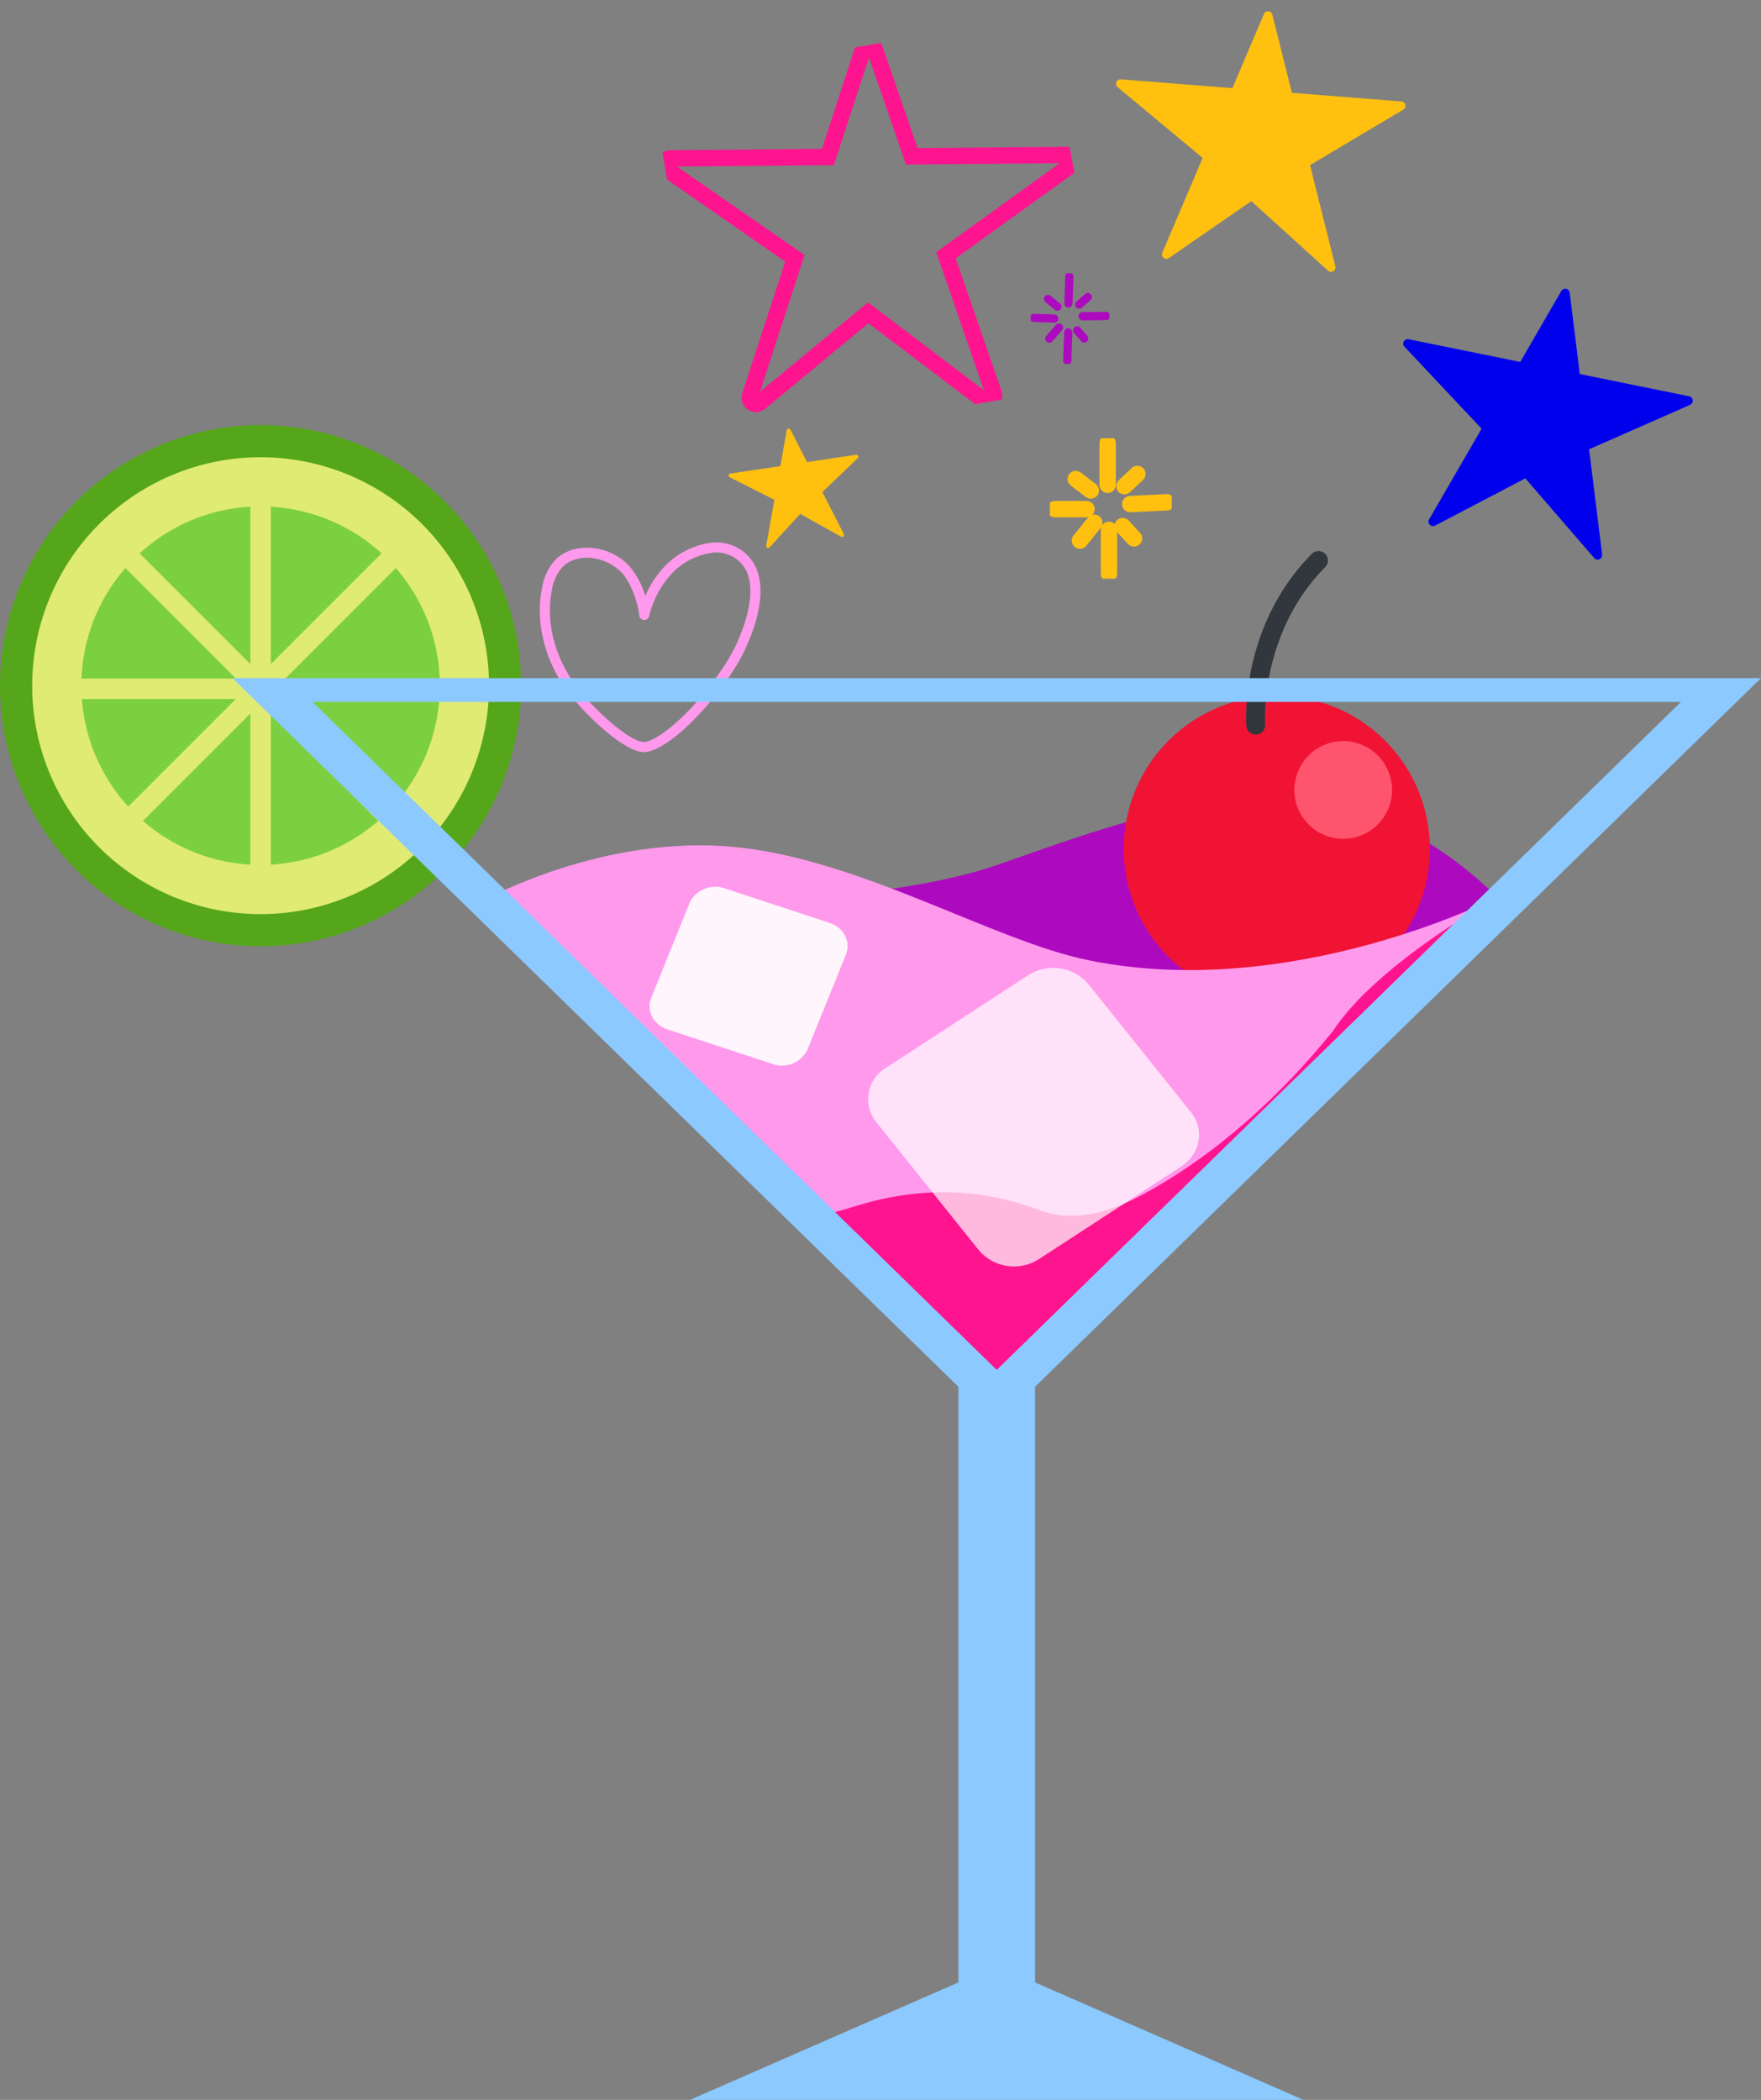
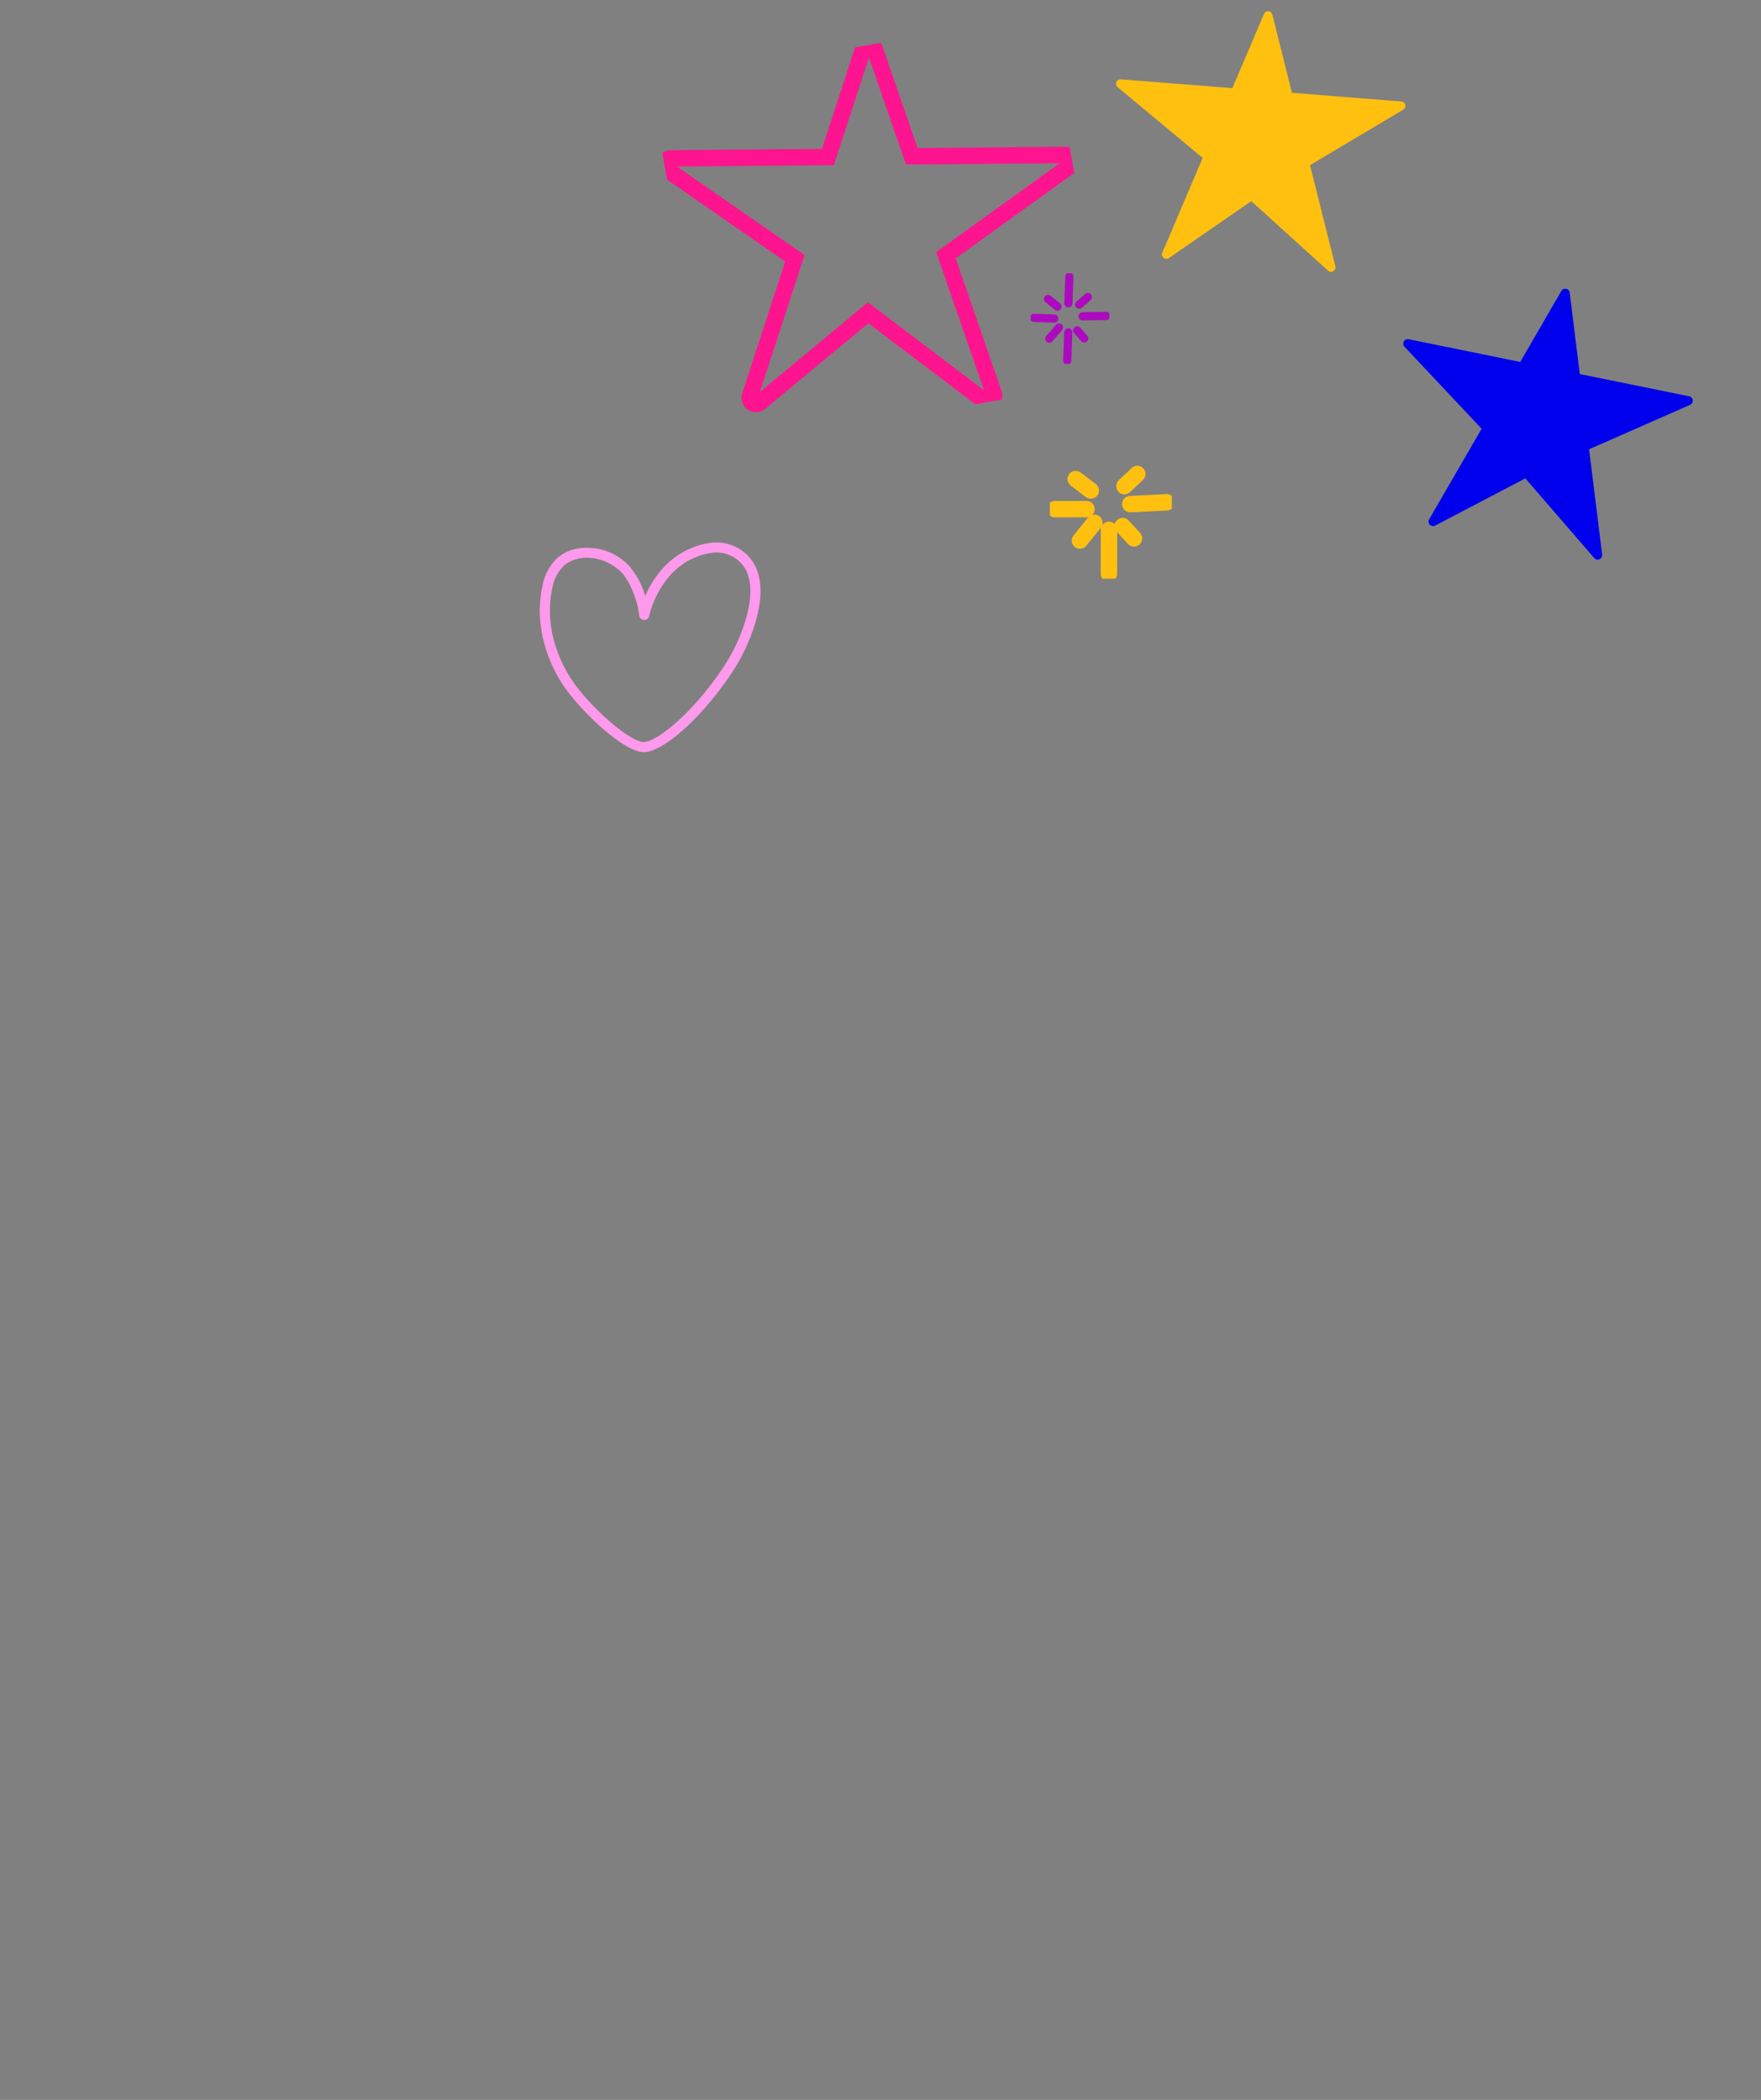
<svg xmlns="http://www.w3.org/2000/svg" width="429.409" height="512" viewBox="0 0 429.409 512">
  <rect x="0" y="0" width="429.409" height="512" fill="#808080" stroke="none" />
  <defs>
    <clipPath id="clip-path">
      <rect id="Rectangle_13" data-name="Rectangle 13" width="53.812" height="51.12" fill="#ff99ec" />
    </clipPath>
    <clipPath id="clip-path-2">
      <rect id="Rectangle_10" data-name="Rectangle 10" width="98.07" height="90.768" fill="none" stroke="#ff148f" stroke-width="4" />
    </clipPath>
    <clipPath id="clip-path-3">
      <rect id="Rectangle_19" data-name="Rectangle 19" width="19.177" height="22.104" fill="none" stroke="#ad0abf" stroke-width="2" />
    </clipPath>
    <clipPath id="clip-path-4">
      <rect id="Rectangle_10-2" data-name="Rectangle 10" width="31.551" height="29.201" fill="#ffc010" />
    </clipPath>
    <clipPath id="clip-path-5">
-       <rect id="Rectangle_116" data-name="Rectangle 116" width="429.409" height="408.36" fill="none" />
-     </clipPath>
+       </clipPath>
    <clipPath id="clip-path-7">
      <rect id="Rectangle_113" data-name="Rectangle 113" width="80.716" height="72.791" fill="none" />
    </clipPath>
    <clipPath id="clip-path-8">
      <rect id="Rectangle_114" data-name="Rectangle 114" width="48.294" height="43.552" fill="none" />
    </clipPath>
    <clipPath id="clip-path-9">
      <rect id="Rectangle_19-2" data-name="Rectangle 19" width="29.73" height="34.269" fill="none" stroke="#ffc010" stroke-width="4" />
    </clipPath>
    <clipPath id="clip-path-10">
      <rect id="Rectangle_10-3" data-name="Rectangle 10" width="69.855" height="64.654" fill="#ffc010" />
    </clipPath>
    <clipPath id="clip-path-11">
      <rect id="Rectangle_10-4" data-name="Rectangle 10" width="71.03" height="65.741" fill="#0000ec" />
    </clipPath>
  </defs>
  <g id="www_cocktail" data-name="www cocktail" transform="translate(-140 -999.209)">
    <g id="Group_440" data-name="Group 440" transform="translate(271.628 1131.472)">
      <g id="Group_47" data-name="Group 47" clip-path="url(#clip-path)">
        <path id="Path_162" data-name="Path 162" d="M25.331,51.119c-5.024,0-16.076-10.613-20.092-17.028C.67,26.793-1.02,18.319.6,10.842a12.617,12.617,0,0,1,3.581-6.98A10.262,10.262,0,0,1,8.5,1.622a14.171,14.171,0,0,1,13.079,3.86h0a19.672,19.672,0,0,1,4.138,7.592,23.905,23.905,0,0,1,4.223-6.689A19.191,19.191,0,0,1,41.526.1a10.762,10.762,0,0,1,5.815.775,10.353,10.353,0,0,1,5.9,6.735C55.51,15.3,50.451,26.135,47.46,30.791,40.259,42,30.332,51.119,25.331,51.119M11.51,3.714a9.6,9.6,0,0,0-2.393.3A7.8,7.8,0,0,0,5.833,5.693a10.3,10.3,0,0,0-2.822,5.671c-1.486,6.854.087,14.66,4.317,21.418,4.271,6.823,14.534,15.871,18,15.871,3.225,0,12.415-7.3,20.055-19.2,3.231-5.03,7.361-14.813,5.494-21.152a7.884,7.884,0,0,0-4.559-5.187,8.309,8.309,0,0,0-4.483-.573A16.7,16.7,0,0,0,31.778,8.032a23.308,23.308,0,0,0-5.123,9.953,1.233,1.233,0,0,1-2.42-.2c-.319-3.584-2.406-8.607-4.378-10.54A12.164,12.164,0,0,0,11.51,3.714" transform="translate(0 0.001)" fill="#ff99ec" />
      </g>
    </g>
    <g id="FAQs_stars" data-name="FAQs stars" transform="translate(298.534 1002.558)">
      <g id="Group_259" data-name="Group 259" transform="translate(0 17.03) rotate(-10)">
        <g id="Group_39" data-name="Group 39" transform="translate(0 0)" clip-path="url(#clip-path-2)">
          <path id="Path_153" data-name="Path 153" d="M53.6.03a1.506,1.506,0,0,1,.547-.009A1.524,1.524,0,0,1,55.4,1.281l4.345,27.261,37.057,6.2a1.517,1.517,0,0,1,.411,2.862L63.764,53.742l5.629,35.265a1.527,1.527,0,0,1-.836,1.609,1.572,1.572,0,0,1-.37.122,1.51,1.51,0,0,1-.547.01,1.532,1.532,0,0,1-.865-.466L42.652,64.276,12.859,81.234a1.449,1.449,0,0,1-.449.168,1.519,1.519,0,0,1-1.642-2.2L27.357,48.087.447,21.412a1.518,1.518,0,0,1,.772-2.564,1.535,1.535,0,0,1,.548-.009l37.805,6.327L52.557.805A1.517,1.517,0,0,1,53.6.03" transform="translate(0.001 -0.001)" fill="none" stroke="#ff148f" stroke-width="4" />
        </g>
      </g>
      <g id="Group_270" data-name="Group 270" transform="translate(93.176 62.967) rotate(2)">
        <g id="Group_84" data-name="Group 84" clip-path="url(#clip-path-3)">
          <line id="Line_2" data-name="Line 2" y2="6.539" transform="translate(9.079 0.796)" fill="none" stroke="#ad0abf" stroke-linecap="round" stroke-linejoin="round" stroke-width="2" />
          <path id="Path_188" data-name="Path 188" d="M0,0Q0,3.443,0,6.885" transform="translate(9.286 14.423)" fill="none" stroke="#ad0abf" stroke-linecap="round" stroke-linejoin="round" stroke-width="2" />
          <path id="Path_189" data-name="Path 189" d="M0,.279,5.747,0" transform="translate(12.633 10.091)" fill="none" stroke="#ad0abf" stroke-linecap="round" stroke-linejoin="round" stroke-width="2" />
          <line id="Line_3" data-name="Line 3" x2="4.96" transform="translate(0.796 11.165)" fill="none" stroke="#ad0abf" stroke-linecap="round" stroke-linejoin="round" stroke-width="2" />
          <path id="Path_190" data-name="Path 190" d="M0,1.914,2.032,0" transform="translate(11.723 5.634)" fill="none" stroke="#ad0abf" stroke-linecap="round" stroke-linejoin="round" stroke-width="2" />
          <path id="Path_191" data-name="Path 191" d="M0,0,1.786,1.933" transform="translate(11.441 13.827)" fill="none" stroke="#ad0abf" stroke-linecap="round" stroke-linejoin="round" stroke-width="2" />
          <path id="Path_192" data-name="Path 192" d="M0,0,2.369,1.8" transform="translate(4.063 6.434)" fill="none" stroke="#ad0abf" stroke-linecap="round" stroke-linejoin="round" stroke-width="2" />
          <path id="Path_193" data-name="Path 193" d="M2.262,0,0,2.812" transform="translate(4.726 13.3)" fill="none" stroke="#ad0abf" stroke-linecap="round" stroke-linejoin="round" stroke-width="2" />
        </g>
      </g>
      <g id="Group_264" data-name="Group 264" transform="matrix(0.951, -0.309, 0.309, 0.951, 17.141, 106.521)">
        <g id="Group_39-2" data-name="Group 39" transform="translate(0 0)" clip-path="url(#clip-path-4)">
-           <path id="Path_153-2" data-name="Path 153" d="M17.244.009a.485.485,0,0,1,.176,0,.49.49,0,0,1,.4.405l1.4,8.77,11.922,1.995a.488.488,0,0,1,.132.921L20.514,17.29l1.811,11.345a.491.491,0,0,1-.269.518.505.505,0,0,1-.119.039.486.486,0,0,1-.176,0,.493.493,0,0,1-.278-.15l-7.761-8.367L4.137,26.134a.466.466,0,0,1-.144.054.489.489,0,0,1-.528-.709L8.8,15.47.144,6.889a.489.489,0,0,1,.248-.825.494.494,0,0,1,.176,0L12.731,8.1,16.908.259a.488.488,0,0,1,.336-.249" transform="translate(0 0)" fill="#ffc010" />
-         </g>
+           </g>
      </g>
    </g>
    <g id="Group_438" data-name="Group 438" transform="translate(140 1102.849)">
      <g id="Group_437" data-name="Group 437" clip-path="url(#clip-path-5)">
        <g id="Group_436" data-name="Group 436">
          <g id="Group_435" data-name="Group 435" clip-path="url(#clip-path-5)">
-             <path id="Path_1220" data-name="Path 1220" d="M354.674,107.309,231.859,227.19,109.045,107.309s81.846,6,122.82-7.58c11-3.648,46.323-17.543,69.066-17.284,31.2.358,53.742,24.864,53.742,24.864" transform="translate(10.368 7.838)" fill="#ad0abf" />
            <path id="Path_1221" data-name="Path 1221" d="M324.874,97.6a37.322,37.322,0,1,1-37.32-37.322A37.32,37.32,0,0,1,324.874,97.6" transform="translate(23.791 5.731)" fill="#f01334" />
            <path id="Path_1222" data-name="Path 1222" d="M312.043,82.278a11.911,11.911,0,1,1-11.91-11.911,11.911,11.911,0,0,1,11.91,11.911" transform="translate(27.403 6.69)" fill="#ff546e" />
            <path id="Path_1223" data-name="Path 1223" d="M279.82,72.79a2.3,2.3,0,0,1-2.29-2.129c-.071-.976-1.56-24.125,15.865-41.829a2.3,2.3,0,1,1,3.273,3.222c-15.979,16.237-14.572,38.052-14.557,38.27a2.3,2.3,0,0,1-2.121,2.46c-.057.005-.115.007-.171.007" transform="translate(26.381 2.676)" fill="#31373d" />
            <path id="Path_1224" data-name="Path 1224" d="M109.045,106.251,231.858,226.132,354.674,106.251s-49.9,25.513-99.622,15.343c-23.483-4.8-55.941-24.928-87.016-27.686s-58.991,12.343-58.991,12.343" transform="translate(10.368 8.896)" fill="#ff99ec" />
            <path id="Path_1225" data-name="Path 1225" d="M224.923,225.031,347.738,105.15s-29.378,16.245-39.99,32.584c-12.84,15.825-28.607,30.323-46.589,39.977-7.832,4.2-16.487,6.9-25.188,3.642-14.45-5.412-29.151-5.589-43.869-1.137q-5.054,1.528-10.112,2.909Z" transform="translate(17.303 9.997)" fill="#ff148f" />
            <g id="Group_431" data-name="Group 431" transform="translate(211.673 132.352)" opacity="0.7">
              <g id="Group_430" data-name="Group 430">
                <g id="Group_429" data-name="Group 429" clip-path="url(#clip-path-7)">
                  <path id="Path_1226" data-name="Path 1226" d="M272.024,156.064c3.394,4.238,2.334,10.155-2.366,13.218l-34.682,22.579a11.255,11.255,0,0,1-14.655-2.135L195.281,158.45a8.885,8.885,0,0,1,2.366-13.218l34.682-22.58a11.258,11.258,0,0,1,14.656,2.134Z" transform="translate(-193.295 -120.861)" fill="#fff" />
                </g>
              </g>
            </g>
            <g id="Group_434" data-name="Group 434" transform="translate(158.391 112.595)" opacity="0.9">
              <g id="Group_433" data-name="Group 433">
                <g id="Group_432" data-name="Group 432" clip-path="url(#clip-path-8)">
                  <path id="Path_1227" data-name="Path 1227" d="M183.191,142.408a6.908,6.908,0,0,1-8.57,3.6l-25.586-8.419c-3.468-1.141-5.255-4.6-3.989-7.729l9.336-23.075a6.907,6.907,0,0,1,8.57-3.6l25.586,8.418c3.469,1.142,5.254,4.6,3.988,7.729Z" transform="translate(-144.639 -102.819)" fill="#fff" />
                </g>
              </g>
            </g>
            <path id="Path_1228" data-name="Path 1228" d="M127.088,63.543A63.544,63.544,0,1,1,63.546,0a63.543,63.543,0,0,1,63.542,63.543" fill="#55a61b" />
            <path id="Path_1229" data-name="Path 1229" d="M118.565,62.863a55.7,55.7,0,1,1-55.7-55.7,55.7,55.7,0,0,1,55.7,55.7" transform="translate(0.681 0.681)" fill="#dfeb73" />
            <path id="Path_1230" data-name="Path 1230" d="M58.083,18.182A43.544,43.544,0,0,0,31.105,29.548l26.978,26.98Z" transform="translate(2.957 1.729)" fill="#7ccf40" />
            <path id="Path_1231" data-name="Path 1231" d="M55.768,61H18.236a43.513,43.513,0,0,0,11.311,26.22Z" transform="translate(1.734 5.8)" fill="#7ccf40" />
            <path id="Path_1232" data-name="Path 1232" d="M55.775,58.77,28.845,31.84A43.523,43.523,0,0,0,18.154,58.77Z" transform="translate(1.726 3.027)" fill="#7ccf40" />
            <path id="Path_1233" data-name="Path 1233" d="M60.314,18.182V56.528L87.291,29.551A43.534,43.534,0,0,0,60.314,18.182" transform="translate(5.734 1.729)" fill="#7ccf40" />
-             <path id="Path_1234" data-name="Path 1234" d="M63.547,58.77h37.619A43.515,43.515,0,0,0,90.474,31.842Z" transform="translate(6.042 3.027)" fill="#7ccf40" />
            <path id="Path_1235" data-name="Path 1235" d="M58.013,64.237,31.843,90.408a43.5,43.5,0,0,0,26.17,10.658Z" transform="translate(3.027 6.107)" fill="#7ccf40" />
            <path id="Path_1236" data-name="Path 1236" d="M63.547,61l26.219,26.22A43.522,43.522,0,0,0,101.077,61Z" transform="translate(6.042 5.8)" fill="#7ccf40" />
            <path id="Path_1237" data-name="Path 1237" d="M60.314,64.237v36.83a43.5,43.5,0,0,0,26.17-10.661Z" transform="translate(5.734 6.107)" fill="#7ccf40" />
-             <path id="Path_1238" data-name="Path 1238" d="M247.471,229.132,424.488,56.34H51.755L228.774,229.132V374.369L163.333,403H312.911l-65.44-28.635Zm157.5-166.984L238.123,225.018,71.268,62.148Z" transform="translate(4.921 5.357)" fill="#8cc9ff" />
+             <path id="Path_1238" data-name="Path 1238" d="M247.471,229.132,424.488,56.34H51.755L228.774,229.132V374.369L163.333,403H312.911Zm157.5-166.984L238.123,225.018,71.268,62.148Z" transform="translate(4.921 5.357)" fill="#8cc9ff" />
          </g>
        </g>
      </g>
    </g>
    <g id="Group_439" data-name="Group 439" transform="translate(396.011 1106.042)">
      <g id="Group_84-2" data-name="Group 84" transform="translate(0)" clip-path="url(#clip-path-9)">
-         <line id="Line_2-2" data-name="Line 2" y2="10.137" transform="translate(14.076 1.235)" fill="none" stroke="#ffc010" stroke-linecap="round" stroke-linejoin="round" stroke-width="4" />
        <path id="Path_188-2" data-name="Path 188" d="M59.751,92.8q0,5.337,0,10.674" transform="translate(-45.353 -70.442)" fill="none" stroke="#ffc010" stroke-linecap="round" stroke-linejoin="round" stroke-width="4" />
        <path id="Path_189-2" data-name="Path 189" d="M81.288,65.36l8.91-.432" transform="translate(-61.702 -49.284)" fill="none" stroke="#ffc010" stroke-linecap="round" stroke-linejoin="round" stroke-width="4" />
        <line id="Line_3-2" data-name="Line 3" x2="7.69" transform="translate(1.235 17.31)" fill="none" stroke="#ffc010" stroke-linecap="round" stroke-linejoin="round" stroke-width="4" />
        <path id="Path_190-2" data-name="Path 190" d="M75.43,39.22l3.15-2.967" transform="translate(-57.255 -27.518)" fill="none" stroke="#ffc010" stroke-linecap="round" stroke-linejoin="round" stroke-width="4" />
        <path id="Path_191-2" data-name="Path 191" d="M73.617,88.966l2.769,3" transform="translate(-55.879 -67.53)" fill="none" stroke="#ffc010" stroke-linecap="round" stroke-linejoin="round" stroke-width="4" />
        <path id="Path_192-2" data-name="Path 192" d="M26.14,41.4l3.673,2.793" transform="translate(-19.842 -31.425)" fill="none" stroke="#ffc010" stroke-linecap="round" stroke-linejoin="round" stroke-width="4" />
        <path id="Path_193-2" data-name="Path 193" d="M33.915,85.578l-3.507,4.36" transform="translate(-23.081 -64.958)" fill="none" stroke="#ffc010" stroke-linecap="round" stroke-linejoin="round" stroke-width="4" />
      </g>
    </g>
    <g id="Group_441" data-name="Group 441" transform="matrix(0.996, -0.087, 0.087, 0.996, 410.876, 1005.297)">
      <g id="Group_39-3" data-name="Group 39" transform="translate(0 0)" clip-path="url(#clip-path-10)">
        <path id="Path_153-3" data-name="Path 153" d="M38.18.021a1.073,1.073,0,0,1,.389-.006,1.085,1.085,0,0,1,.891.9L42.555,20.33l26.4,4.417a1.081,1.081,0,0,1,.293,2.038L45.418,38.28,49.427,63.4a1.088,1.088,0,0,1-.6,1.146,1.119,1.119,0,0,1-.263.087,1.076,1.076,0,0,1-.389.007,1.091,1.091,0,0,1-.616-.332L30.381,45.783,9.159,57.862a1.032,1.032,0,0,1-.32.119,1.082,1.082,0,0,1-1.17-1.569l11.816-22.16-19.167-19a1.082,1.082,0,0,1,.55-1.826,1.093,1.093,0,0,1,.39-.006l26.929,4.506L37.436.573A1.081,1.081,0,0,1,38.18.021" transform="translate(0 -0.001)" fill="#ffc010" />
      </g>
    </g>
    <g id="Group_442" data-name="Group 442" transform="translate(482.694 1068.242) rotate(2)">
      <g id="Group_39-4" data-name="Group 39" transform="translate(0 0)" clip-path="url(#clip-path-11)">
        <path id="Path_153-4" data-name="Path 153" d="M38.822.021a1.091,1.091,0,0,1,.4-.006,1.1,1.1,0,0,1,.906.913l3.147,19.744,26.839,4.491a1.1,1.1,0,0,1,.3,2.073L46.182,38.924l4.077,25.542a1.106,1.106,0,0,1-.605,1.165,1.138,1.138,0,0,1-.268.089,1.094,1.094,0,0,1-.4.007,1.109,1.109,0,0,1-.626-.338L30.892,46.554,9.313,58.835a1.049,1.049,0,0,1-.325.121,1.1,1.1,0,0,1-1.19-1.6L19.814,34.828.324,15.509a1.1,1.1,0,0,1,.559-1.857,1.112,1.112,0,0,1,.4-.006l27.382,4.582L38.066.583a1.1,1.1,0,0,1,.756-.562" transform="translate(0 -0.001)" fill="#0000ec" />
      </g>
    </g>
  </g>
</svg>